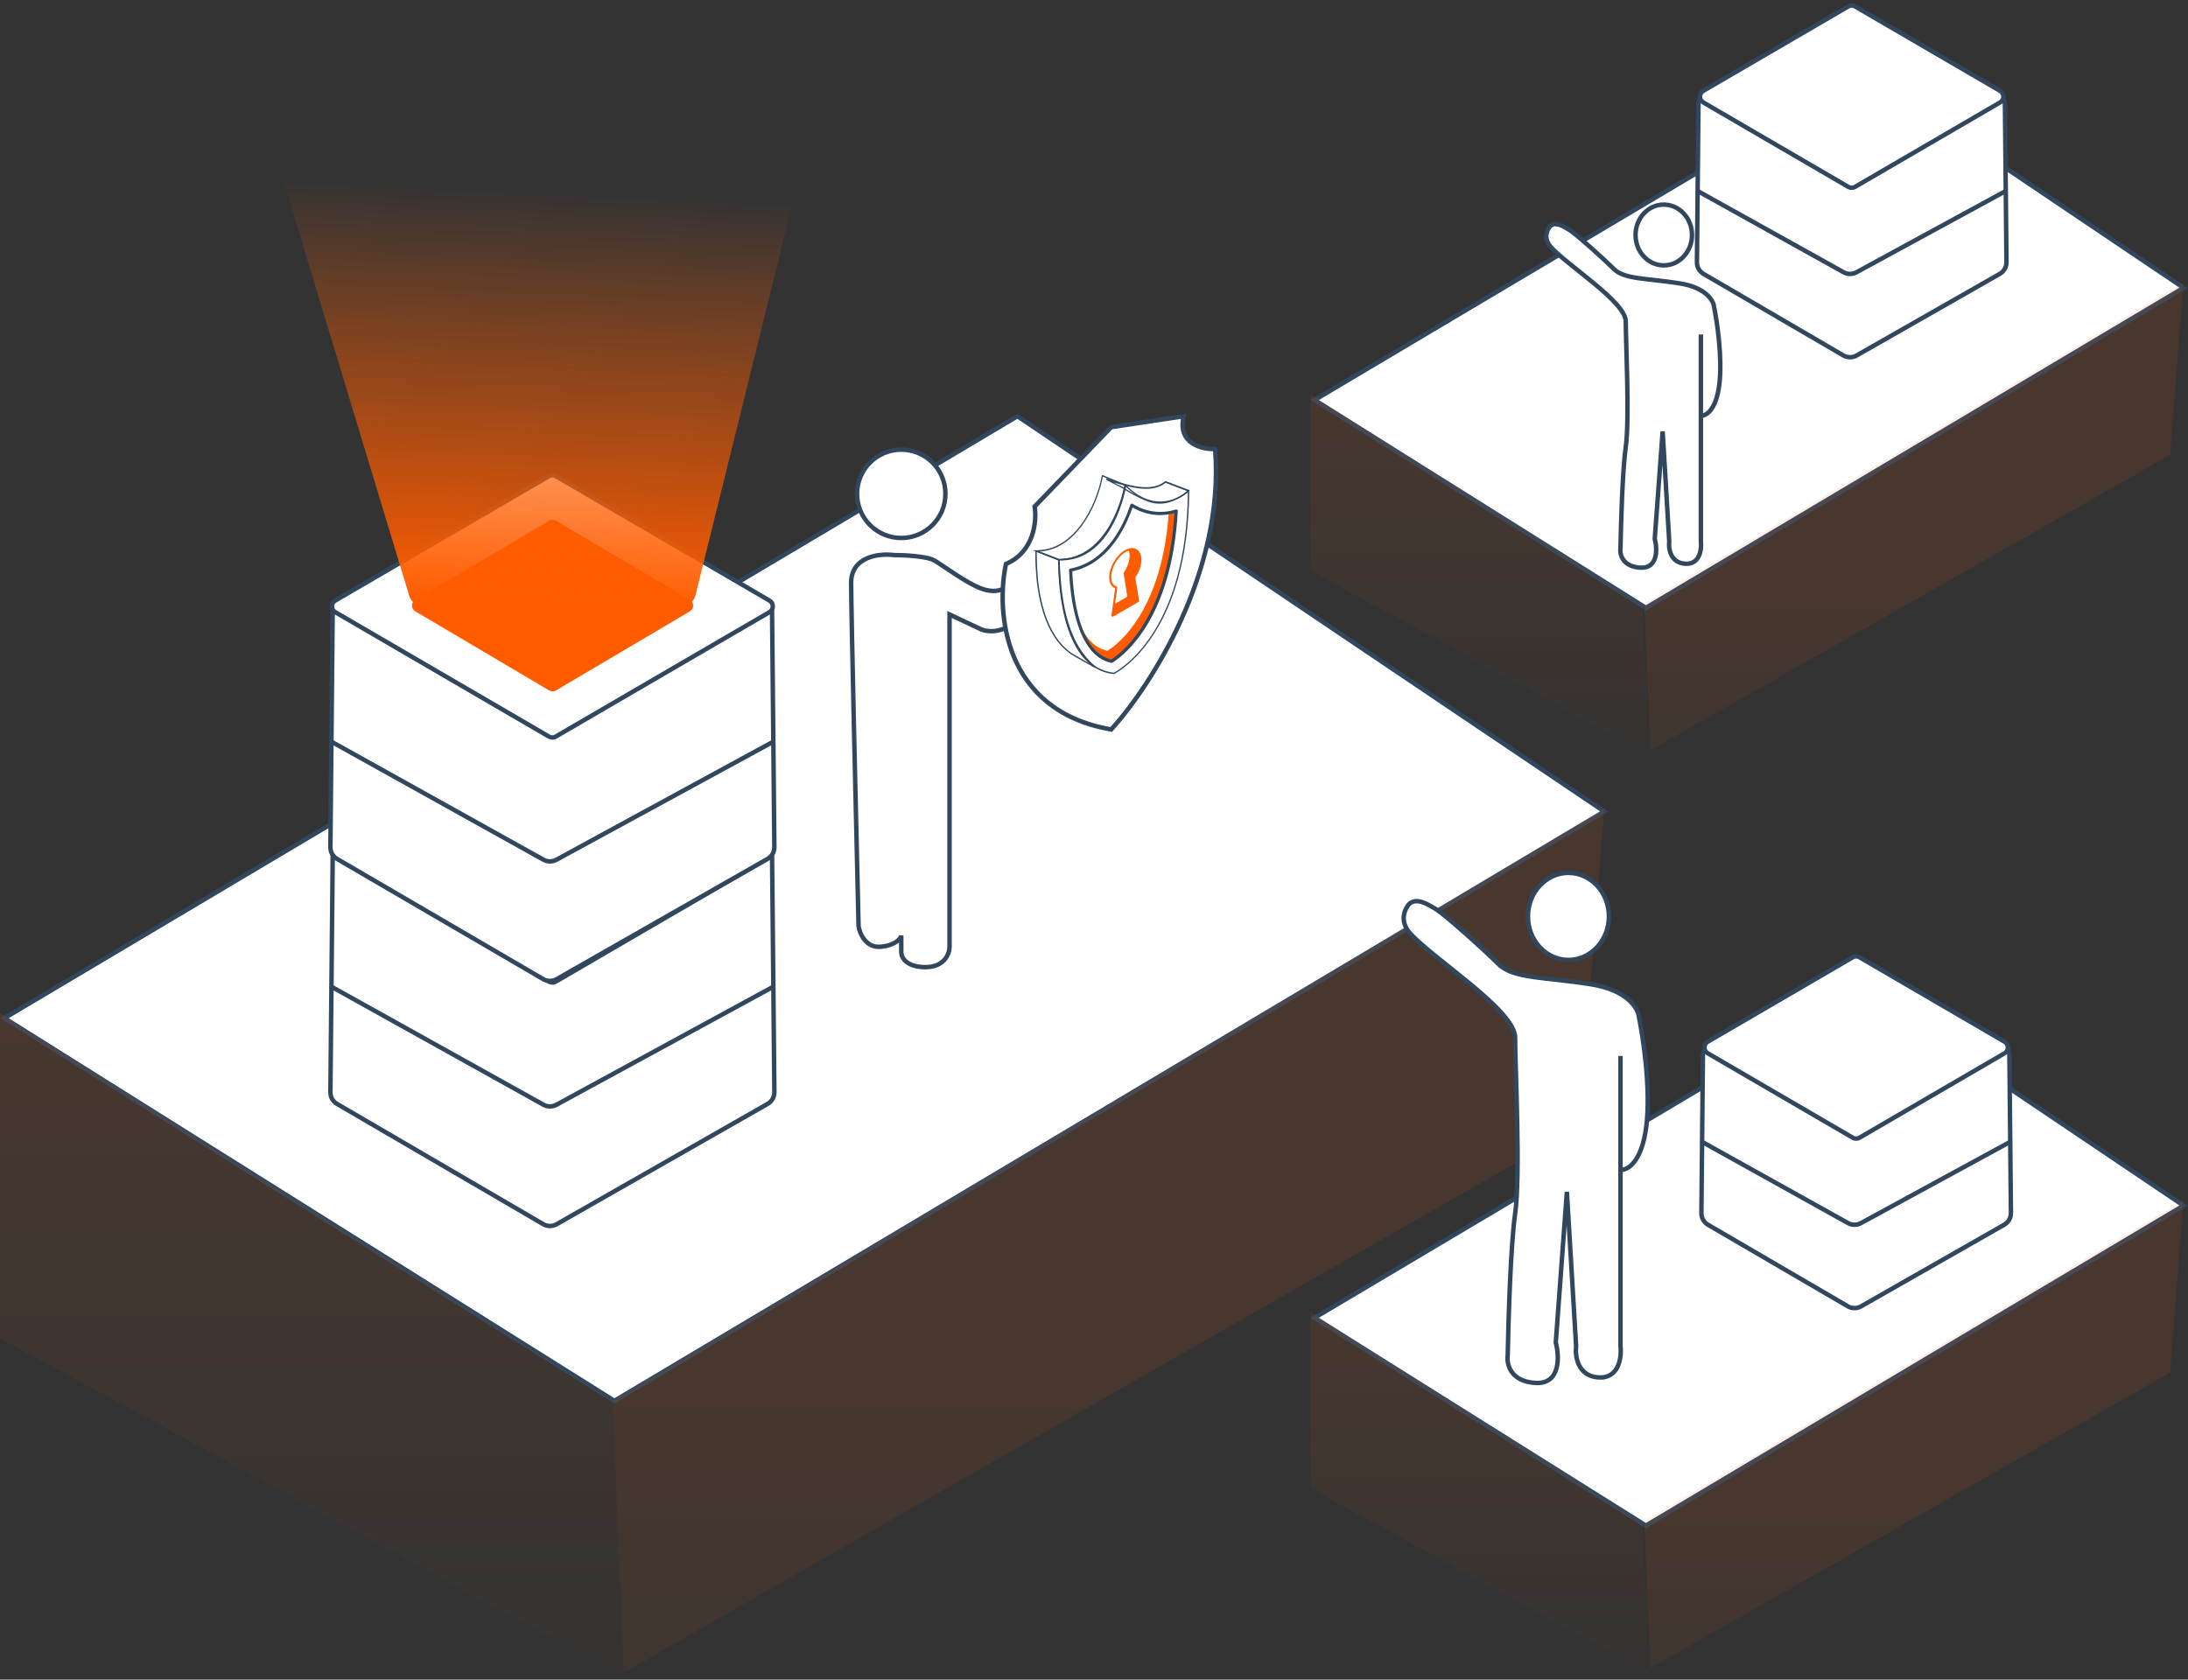
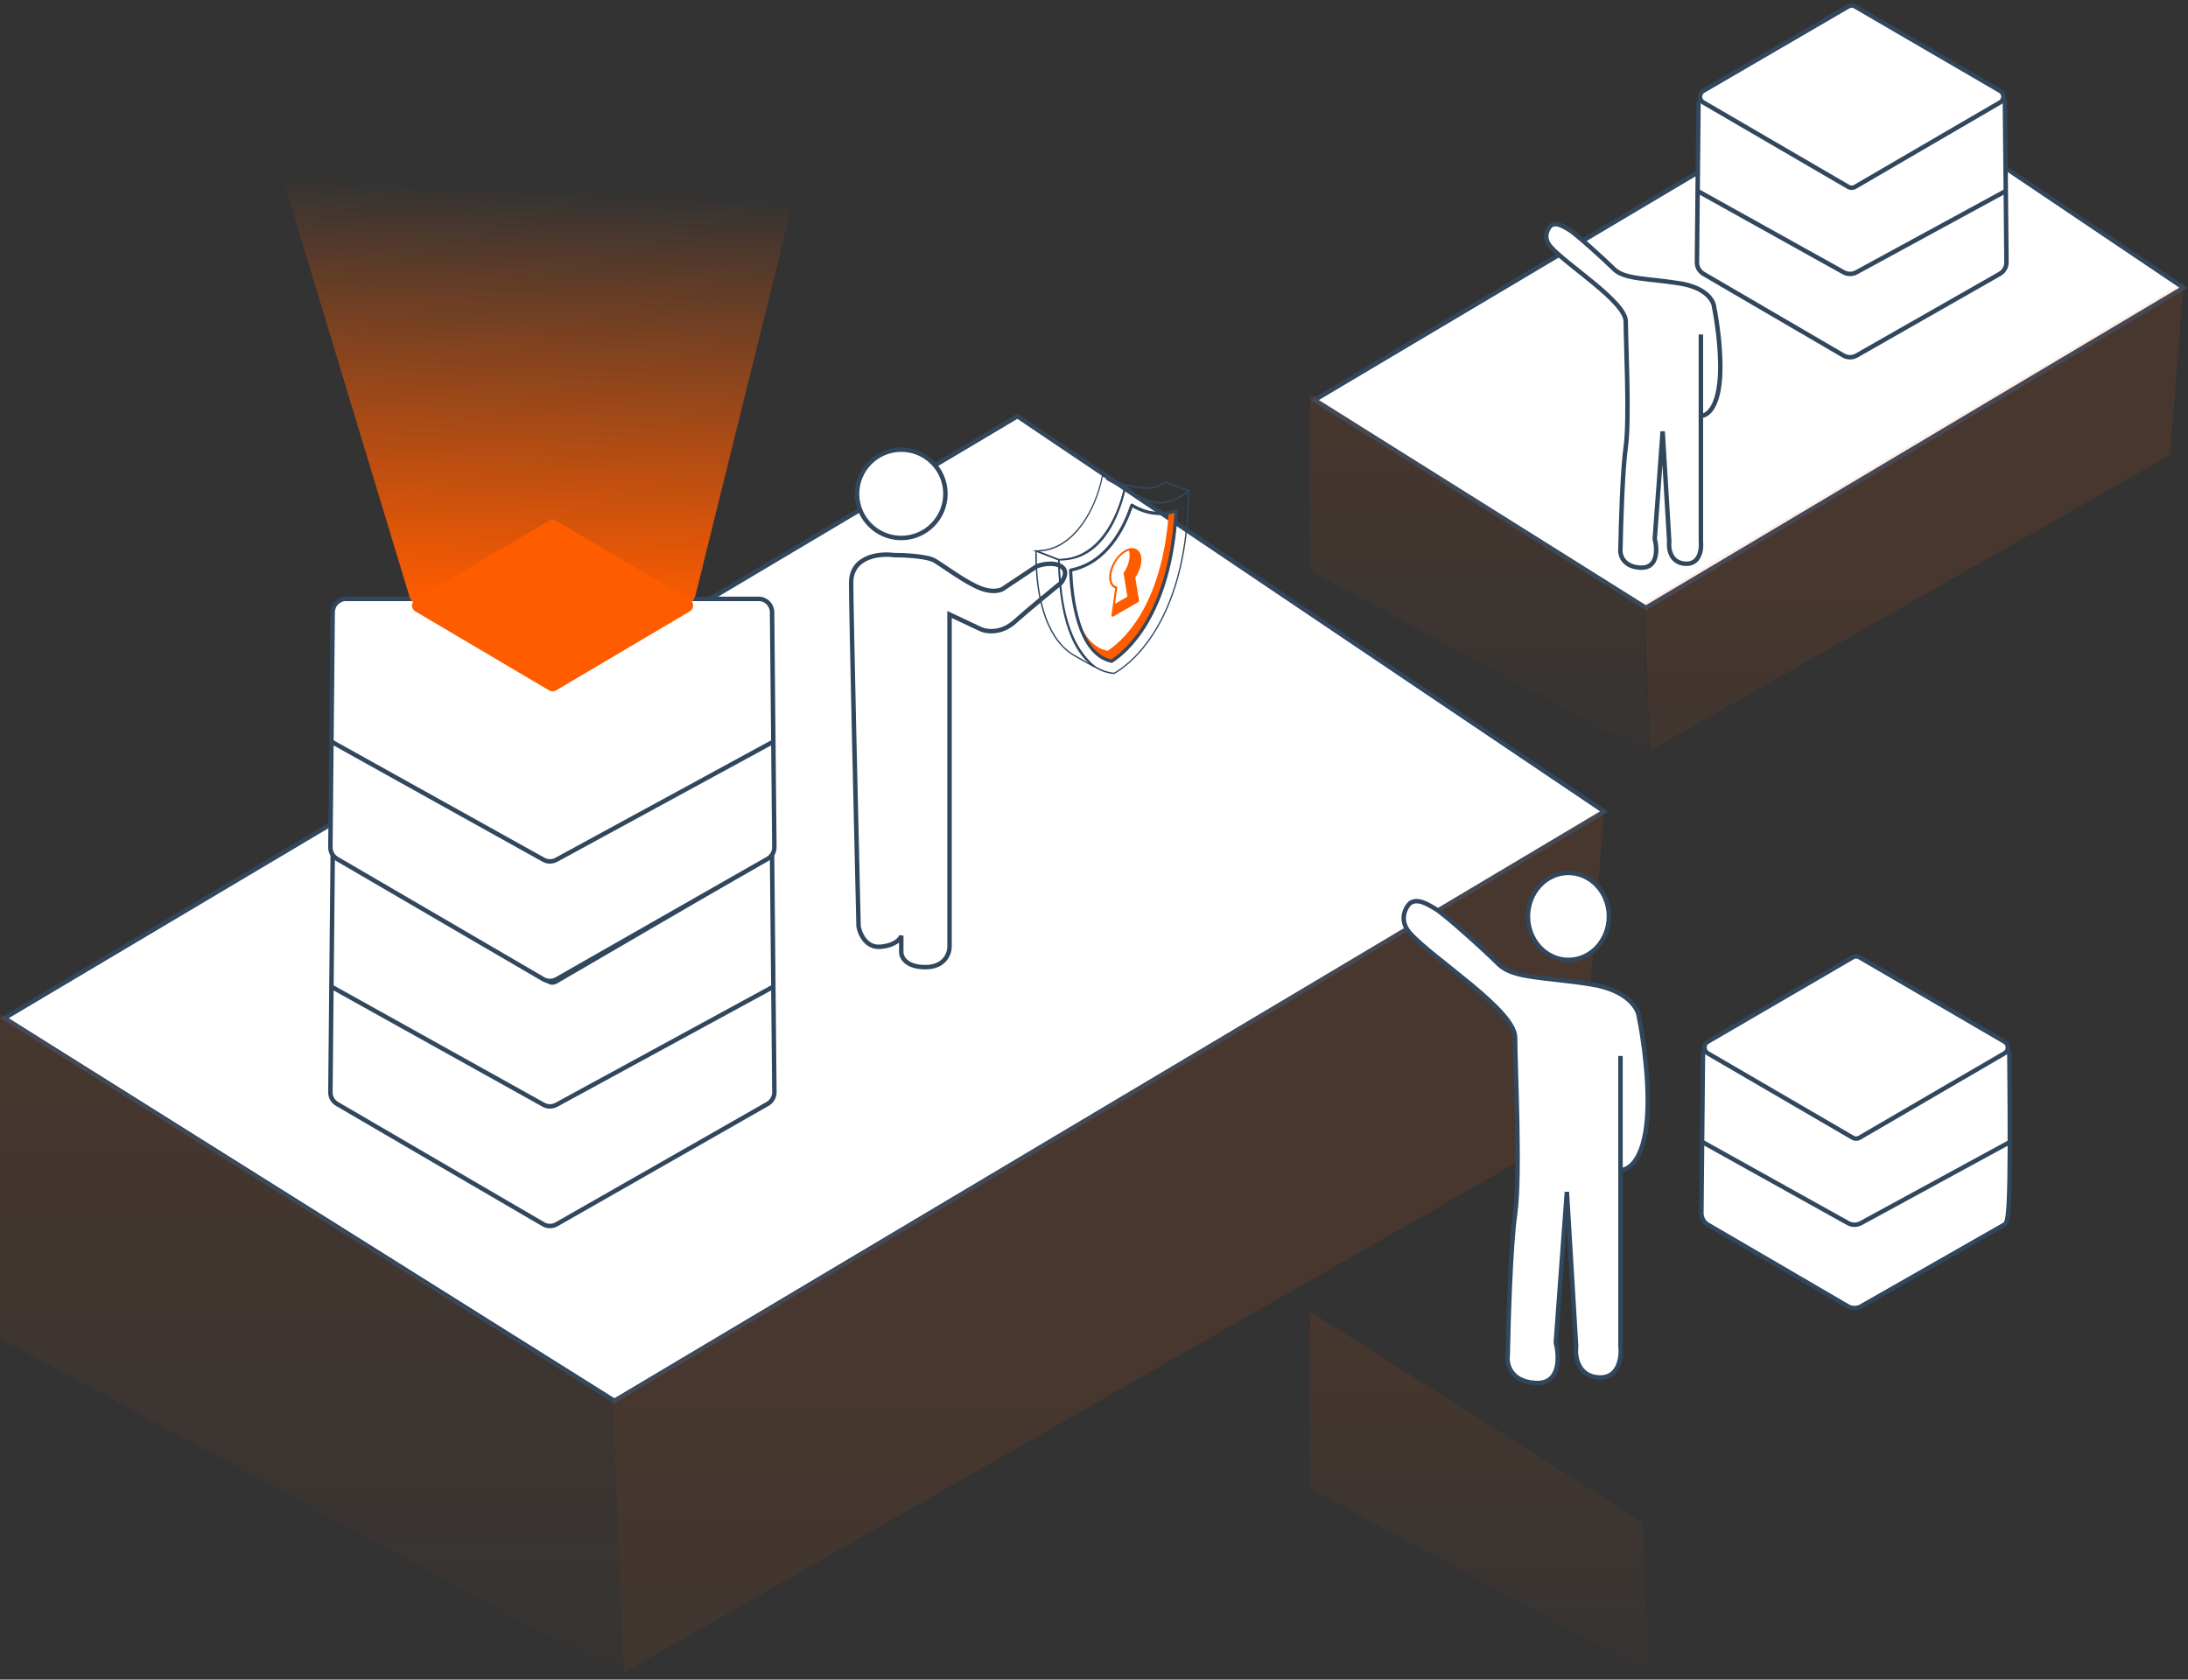
<svg xmlns="http://www.w3.org/2000/svg" width="491" height="377" viewBox="0 0 491 377" fill="none">
  <rect x="0" y="0" width="491" height="377" fill="#333333" stroke="none" />
  <path d="M1 228.526L228.327 93.425L360 182.148L137.876 314.425L1 228.526Z" fill="white" stroke="#31475E" />
  <path d="M295 89.783L418.478 16.425L490 64.6L369.348 136.425L295 89.783Z" fill="white" stroke="#31475E" />
-   <path d="M295 295.783L418.478 222.425L490 270.601L369.348 342.425L295 295.783Z" fill="white" stroke="#31475E" />
  <path d="M74.145 245.16L74.659 192.392C74.675 190.746 76.013 189.421 77.659 189.421H170.26C171.905 189.421 173.244 190.746 173.26 192.392L173.774 245.14C173.784 246.228 173.205 247.236 172.26 247.775L124.903 274.789C123.972 275.32 122.83 275.314 121.905 274.774L75.633 247.78C74.702 247.238 74.134 246.237 74.145 245.16Z" fill="white" stroke="#31475E" />
  <path d="M123.196 161.865L75.225 189.804C74.232 190.383 74.232 191.818 75.225 192.396L123.196 220.335C123.663 220.607 124.24 220.607 124.706 220.335L172.677 192.396C173.67 191.818 173.67 190.383 172.677 189.804L124.706 161.865C124.24 161.593 123.663 161.593 123.196 161.865Z" fill="white" stroke="#31475E" />
  <path d="M74.128 221.335L121.956 247.967C122.855 248.467 123.947 248.472 124.85 247.98L173.791 221.335" stroke="#31475E" />
  <path d="M380.803 58.861L381.148 23.492C381.164 21.847 382.502 20.521 384.147 20.521H446.92C448.565 20.521 449.904 21.847 449.92 23.492L450.264 58.841C450.275 59.929 449.695 60.937 448.75 61.476L416.646 79.789C415.716 80.32 414.573 80.314 413.648 79.775L382.291 61.481C381.361 60.938 380.793 59.938 380.803 58.861Z" fill="white" stroke="#31475E" />
  <path d="M414.773 1.44L382.226 20.396C381.232 20.975 381.232 22.41 382.226 22.988L414.773 41.945C415.24 42.217 415.817 42.217 416.283 41.945L448.831 22.988C449.825 22.41 449.825 20.975 448.831 20.396L416.283 1.44C415.817 1.168 415.24 1.168 414.773 1.44Z" fill="white" stroke="#31475E" />
  <path d="M380.786 42.775L413.7 61.102C414.599 61.602 415.691 61.608 416.594 61.116L450.281 42.775" stroke="#31475E" />
-   <path d="M381.803 272.286L382.148 236.917C382.164 235.272 383.502 233.947 385.147 233.947H447.92C449.565 233.947 450.904 235.272 450.92 236.917L451.264 272.267C451.275 273.354 450.695 274.363 449.75 274.902L417.646 293.214C416.716 293.745 415.573 293.74 414.648 293.2L383.291 274.907C382.361 274.364 381.793 273.363 381.803 272.286Z" fill="white" stroke="#31475E" />
+   <path d="M381.803 272.286L382.148 236.917C382.164 235.272 383.502 233.947 385.147 233.947H447.92C449.565 233.947 450.904 235.272 450.92 236.917C451.275 273.354 450.695 274.363 449.75 274.902L417.646 293.214C416.716 293.745 415.573 293.74 414.648 293.2L383.291 274.907C382.361 274.364 381.793 273.363 381.803 272.286Z" fill="white" stroke="#31475E" />
  <path d="M415.773 214.865L383.226 233.821C382.232 234.4 382.232 235.835 383.226 236.414L415.773 255.37C416.24 255.642 416.817 255.642 417.283 255.37L449.831 236.414C450.825 235.835 450.825 234.4 449.831 233.821L417.283 214.865C416.817 214.593 416.24 214.593 415.773 214.865Z" fill="white" stroke="#31475E" />
  <path d="M381.786 256.2L414.7 274.527C415.599 275.028 416.691 275.033 417.594 274.541L451.281 256.2" stroke="#31475E" />
  <path d="M74.142 190.161L74.656 137.392C74.672 135.747 76.01 134.421 77.656 134.421H170.257C171.902 134.421 173.241 135.747 173.257 137.392L173.771 190.141C173.781 191.229 173.202 192.237 172.257 192.776L124.9 219.79C123.969 220.32 122.827 220.315 121.902 219.775L75.63 192.781C74.7 192.238 74.132 191.238 74.142 190.161Z" fill="white" stroke="#31475E" />
-   <path d="M123.196 106.865L75.225 134.804C74.232 135.383 74.232 136.818 75.225 137.396L123.196 165.335C123.663 165.607 124.24 165.607 124.706 165.335L172.677 137.396C173.67 136.818 173.67 135.383 172.677 134.804L124.706 106.865C124.24 106.593 123.663 106.593 123.196 106.865Z" fill="white" stroke="#31475E" />
  <path d="M123.237 116.876L93.185 134.634C92.203 135.215 92.203 136.636 93.185 137.217L123.237 154.974C123.708 155.253 124.292 155.253 124.763 154.974L154.815 137.217C155.797 136.636 155.797 135.215 154.815 134.634L124.763 116.876C124.292 116.598 123.708 116.598 123.237 116.876Z" fill="#FF5C00" />
  <path d="M153.152 135.925H94.726C93.404 135.925 92.238 135.06 91.855 133.795L63.673 40.795C63.089 38.869 64.531 36.925 66.544 36.925H176.167C178.116 36.925 179.547 38.754 179.079 40.646L156.064 133.646C155.733 134.985 154.531 135.925 153.152 135.925Z" fill="url(#paint0_linear_108_38)" />
  <path d="M74.125 166.336L121.953 192.967C122.852 193.467 123.944 193.473 124.847 192.981L173.788 166.336" stroke="#31475E" />
  <path opacity="0.1" d="M0 300.381V227.425L137.5 314.425L140 376.425L0 300.381Z" fill="url(#paint1_linear_108_38)" />
  <path opacity="0.1" d="M294 128.086V88.425L368.643 135.721L370 169.425L294 128.086Z" fill="url(#paint2_linear_108_38)" />
  <path opacity="0.1" d="M294 334.086V294.425L368.643 341.721L370 375.425L294 334.086Z" fill="url(#paint3_linear_108_38)" />
  <path opacity="0.1" d="M140 375.425L137.5 314.425L360 181.425L354.465 252.866L140 375.425Z" fill="url(#paint4_linear_108_38)" />
  <path opacity="0.1" d="M370.36 168.425L369 135.41L490 63.425L486.99 102.091L370.36 168.425Z" fill="url(#paint5_linear_108_38)" />
-   <path opacity="0.1" d="M370.36 374.425L369 341.41L490 269.425L486.99 308.091L370.36 374.425Z" fill="url(#paint6_linear_108_38)" />
  <path d="M191 130.84C191 124.84 197.388 124.173 200.583 124.59C202.944 124.59 208.082 124.84 209.749 125.84C211.832 127.09 216.831 130.84 220.164 132.089C222.831 133.089 224.609 132.506 225.164 132.089L232.664 127.09C233.775 126.673 236.413 126.09 238.08 127.09C239.746 128.09 238.774 130.006 238.08 130.84C235.858 132.645 230.664 136.922 227.664 139.589C224.664 142.255 221.414 141.811 220.164 141.255L213.082 137.922V212.5C213.082 214.028 211.998 217.083 207.665 217.083C203.332 217.083 202.249 214.861 202.249 213.75V210C202.11 210.695 200.999 212.167 197.666 212.5C194.333 212.833 192.944 209.584 192.667 207.917C192.111 184.724 191 136.839 191 130.84Z" fill="white" stroke="#31475E" />
  <circle cx="202.245" cy="110.841" r="9.916" fill="white" stroke="#31475E" />
-   <path d="M232.183 113.688L249.364 95.881L265.625 93.425C264.152 99.565 269.716 100.896 272.681 100.793C274.89 128.301 258.057 154.212 249.364 163.729C225.065 159.554 223.49 137.225 225.74 126.582C232.122 123.88 232.694 116.86 232.183 113.688Z" fill="white" stroke="#31475E" />
  <path d="M260.21 113.055C259.401 113.055 258.547 112.92 257.693 112.605C254.997 111.661 251.626 109.459 251.581 109.414C251.491 109.369 251.132 109.19 250.727 109.01C249.154 108.201 248.525 107.886 248.3 107.707C248.166 107.617 248.166 107.572 248.21 107.482L248.255 107.347L248.39 107.392C256.435 110.133 259.266 109.684 261.468 108.021L261.558 107.976L266.996 110.043L266.771 110.268C265.423 111.437 263.041 113.055 260.21 113.055ZM251.716 109.19C251.761 109.19 255.087 111.392 257.783 112.335C261.423 113.639 264.704 111.616 266.367 110.223L261.558 108.381C259.446 109.954 256.749 110.403 249.918 108.291C250.233 108.471 250.592 108.65 250.862 108.785C251.311 108.965 251.581 109.1 251.716 109.19Z" fill="#31475E" />
  <path d="M245.689 149.818C245.509 149.818 245.06 149.549 243.127 148.47C241.914 147.796 240.611 147.032 240.431 146.897C234.094 142.673 232.701 133.01 232.431 127.617C232.386 126.628 232.296 125.37 232.341 123.797V123.483L232.566 123.528L237.779 125.55V125.775C238.139 132.875 238.723 143.571 245.779 149.549L245.869 149.639L245.779 149.773C245.779 149.773 245.734 149.818 245.689 149.818ZM232.656 123.887C232.656 125.415 232.701 126.628 232.746 127.617C233.015 132.965 234.409 142.538 240.611 146.672C240.88 146.852 243.262 148.2 244.655 149.009C238.319 142.852 237.779 132.651 237.42 125.82V125.775L232.656 123.887Z" fill="#31475E" />
  <path d="M237.602 125.774L231.715 123.527H232.524C232.883 123.527 233.243 123.482 233.647 123.437C240.883 122.853 245.782 114.404 247.265 106.764L247.31 106.584L252.747 108.831V108.966C252.658 109.64 249.961 125.055 238.861 125.774C238.726 125.774 238.591 125.774 238.456 125.819C238.097 125.729 237.872 125.774 237.602 125.774ZM233.243 123.752L237.647 125.46C237.872 125.46 238.097 125.415 238.321 125.415C238.456 125.415 238.591 125.415 238.726 125.37C249.242 124.741 252.028 110.494 252.343 108.966L247.489 106.989C245.961 114.719 240.973 123.168 233.647 123.752C233.513 123.752 233.378 123.752 233.243 123.752Z" fill="#31475E" />
  <path d="M250.019 151.301H249.974C237.39 150.042 237.435 128.111 237.48 125.639V125.504H237.615C248.895 125.28 252.041 110.584 252.356 108.876L252.401 108.606L252.625 108.831C255.097 111.303 257.659 112.561 260.355 112.561H260.4C263.995 112.516 266.332 110.359 266.602 110.134L266.872 109.865V110.224C266.647 141.593 251.771 150.357 250.019 151.301ZM237.795 125.774C237.75 128.83 237.929 149.683 249.974 150.986C251.816 149.997 266.287 141.234 266.557 110.539C265.793 111.168 263.546 112.786 260.4 112.831H260.355C257.659 112.831 255.052 111.617 252.625 109.235C252.086 111.797 248.715 125.414 237.795 125.774Z" fill="#31475E" />
  <path d="M248.525 146.086C251.357 144.288 260.75 136.693 262.278 115.076C262.862 114.986 263.401 114.851 263.895 114.671C262.592 138.266 252.435 146.49 249.379 148.422C245.155 147.524 242.863 143.119 241.604 138.445C242.953 142.176 245.065 145.366 248.525 146.086Z" fill="#FF5C00" />
  <path d="M249.471 148.784C249.426 148.784 249.426 148.784 249.381 148.784C241.471 147.121 240.123 133.684 239.898 127.976C239.898 127.796 240.033 127.661 240.213 127.616C248.258 126.088 252.123 117.999 253.651 113.28C253.696 113.19 253.785 113.1 253.875 113.055C253.965 113.01 254.1 113.01 254.19 113.1C256.167 114.314 258.235 114.898 260.347 114.898H260.437C261.605 114.898 262.729 114.718 263.852 114.359C263.987 114.314 264.077 114.359 264.167 114.404C264.257 114.494 264.302 114.583 264.302 114.718C262.998 138.447 252.752 146.762 249.651 148.739C249.606 148.739 249.516 148.784 249.471 148.784ZM240.618 128.246C240.842 133.908 242.19 146.357 249.381 148.02C252.527 145.953 262.145 137.818 263.538 115.168C262.504 115.437 261.47 115.617 260.392 115.617H260.302C258.19 115.617 256.122 115.033 254.145 113.909C252.482 118.763 248.572 126.538 240.618 128.246Z" fill="#31475E" />
  <path d="M253.254 123.372C253.405 123.735 253.496 124.189 253.496 124.703C253.496 125.972 252.952 127.424 252.135 128.603L252.982 133.924L249.959 135.677L249.626 138.187L255.37 134.861L254.554 129.691C254.554 129.691 256.036 126.426 255.884 125.307C255.522 122.405 253.254 123.372 253.254 123.372Z" fill="#FF5C00" />
  <path d="M249.629 138.396C249.599 138.396 249.538 138.396 249.508 138.365C249.448 138.305 249.387 138.244 249.417 138.154L250.234 132.047C249.387 131.714 248.903 130.807 248.903 129.567C248.903 127.36 250.475 124.639 252.41 123.521C253.378 122.946 254.315 122.856 255.041 123.279C255.736 123.702 256.129 124.518 256.129 125.667C256.129 126.937 255.645 128.358 254.769 129.628L255.615 134.858C255.615 134.949 255.585 135.04 255.494 135.1L249.75 138.426C249.72 138.365 249.689 138.396 249.629 138.396ZM254.013 123.46C253.59 123.46 253.106 123.611 252.622 123.883C250.808 124.911 249.357 127.451 249.357 129.537C249.357 130.656 249.78 131.442 250.566 131.653C250.687 131.684 250.748 131.805 250.717 131.895L249.931 137.73L255.131 134.737L254.315 129.567C254.315 129.507 254.315 129.446 254.345 129.416C255.162 128.237 255.676 126.816 255.676 125.637C255.676 124.67 255.373 123.974 254.799 123.642C254.557 123.521 254.315 123.46 254.013 123.46Z" fill="#FF5C00" />
  <path d="M361.048 205.693C361.048 211.121 356.95 215.461 351.965 215.461C346.981 215.461 342.882 211.121 342.882 205.693C342.882 200.266 346.981 195.925 351.965 195.925C356.95 195.925 361.048 200.266 361.048 205.693Z" fill="white" stroke="#31475E" />
  <path d="M316.349 209.382C313.872 206.538 315.381 203.746 316.349 202.784C318.008 201.546 320.084 202.784 322.158 204.021C324.233 205.258 332.946 213.093 336.265 216.392C339.585 219.691 346.638 219.279 357.011 220.928C365.309 222.248 367.66 226.426 367.798 228.351C368.766 233.024 370.454 244.433 369.458 252.681C368.462 260.928 365.17 262.715 363.649 262.578V302.166C363.926 304.64 363.317 309.506 358.67 309.176C354.023 308.846 353.415 304.365 353.691 302.166L351.617 267.526L349.127 301.341C349.957 304.502 350.206 310.743 344.563 310.413C338.921 310.083 338.063 306.152 338.34 304.227C338.478 296.53 339.004 279.403 339.999 272.475C341.244 263.815 339.999 239.072 339.999 232.887C339.999 226.701 321.292 215.055 316.349 209.382Z" fill="white" />
  <path d="M363.649 237.011V262.578M363.649 262.578V302.166C363.926 304.64 363.317 309.506 358.67 309.176C354.023 308.846 353.415 304.365 353.691 302.166L351.617 267.526L349.127 301.341C349.957 304.502 350.206 310.743 344.563 310.413C338.921 310.083 338.063 306.152 338.34 304.227C338.478 296.53 339.004 279.403 339.999 272.475C341.244 263.815 339.999 239.072 339.999 232.887C339.999 226.701 321.292 215.055 316.349 209.382C313.872 206.538 315.381 203.746 316.349 202.784C318.008 201.546 320.084 202.784 322.158 204.021C324.233 205.258 332.946 213.093 336.265 216.392C339.585 219.691 346.638 219.279 357.011 220.928C365.309 222.248 367.66 226.426 367.798 228.351C368.766 233.024 370.454 244.433 369.458 252.681C368.462 260.928 365.17 262.715 363.649 262.578Z" stroke="#31475E" />
-   <path d="M379.692 52.747C379.692 56.547 376.825 59.568 373.359 59.568C369.893 59.568 367.025 56.547 367.025 52.747C367.025 48.946 369.893 45.925 373.359 45.925C376.825 45.925 379.692 48.946 379.692 52.747Z" fill="white" stroke="#31475E" />
  <path d="M347.962 55.377C346.195 53.349 347.272 51.358 347.962 50.672C349.145 49.79 350.625 50.672 352.104 51.554C353.584 52.436 359.796 58.023 362.163 60.375C364.53 62.728 369.559 62.434 376.955 63.61C382.872 64.551 384.549 67.53 384.647 68.903C385.338 72.235 386.541 80.37 385.831 86.251C385.121 92.132 382.774 93.406 381.689 93.308V121.536C381.886 123.3 381.452 126.77 378.139 126.534C374.825 126.299 374.391 123.104 374.589 121.536L373.109 96.836L371.334 120.948C371.926 123.202 372.104 127.652 368.08 127.417C364.056 127.181 363.445 124.378 363.642 123.006C363.741 117.517 364.116 105.305 364.826 100.365C365.713 94.19 364.826 76.548 364.826 72.137C364.826 67.726 351.486 59.422 347.962 55.377Z" fill="white" />
  <path d="M381.689 75.077V93.308M381.689 93.308V121.536C381.886 123.3 381.452 126.77 378.139 126.534C374.825 126.299 374.391 123.104 374.589 121.536L373.109 96.836L371.334 120.948C371.926 123.202 372.104 127.652 368.08 127.417C364.056 127.181 363.445 124.378 363.642 123.006C363.741 117.517 364.116 105.305 364.826 100.365C365.713 94.19 364.826 76.548 364.826 72.137C364.826 67.726 351.486 59.422 347.962 55.377C346.195 53.349 347.272 51.358 347.962 50.672C349.145 49.79 350.625 50.672 352.104 51.554C353.584 52.436 359.796 58.023 362.163 60.375C364.53 62.728 369.559 62.434 376.955 63.61C382.872 64.551 384.549 67.53 384.647 68.903C385.338 72.235 386.541 80.37 385.831 86.251C385.121 92.132 382.774 93.406 381.689 93.308Z" stroke="#31475E" />
  <defs>
    <linearGradient id="paint0_linear_108_38" x1="125.5" y1="42.425" x2="121.25" y2="135.925" gradientUnits="userSpaceOnUse">
      <stop stop-color="#FF5C00" stop-opacity="0" />
      <stop offset="1" stop-color="#FF5C00" />
    </linearGradient>
    <linearGradient id="paint1_linear_108_38" x1="70" y1="227.425" x2="70" y2="396.498" gradientUnits="userSpaceOnUse">
      <stop stop-color="#FF5C00" />
      <stop offset="1" stop-color="#FF5C00" stop-opacity="0" />
    </linearGradient>
    <linearGradient id="paint2_linear_108_38" x1="332" y1="88.425" x2="332" y2="180.337" gradientUnits="userSpaceOnUse">
      <stop stop-color="#FF5C00" />
      <stop offset="1" stop-color="#FF5C00" stop-opacity="0" />
    </linearGradient>
    <linearGradient id="paint3_linear_108_38" x1="332" y1="294.425" x2="332" y2="386.337" gradientUnits="userSpaceOnUse">
      <stop stop-color="#FF5C00" />
      <stop offset="1" stop-color="#FF5C00" stop-opacity="0" />
    </linearGradient>
    <linearGradient id="paint4_linear_108_38" x1="208.485" y1="309.492" x2="208.485" y2="478.007" gradientUnits="userSpaceOnUse">
      <stop stop-color="#FF5C00" />
      <stop offset="1" stop-color="#FF5C00" stop-opacity="0" />
    </linearGradient>
    <linearGradient id="paint5_linear_108_38" x1="407.603" y1="132.74" x2="407.603" y2="223.946" gradientUnits="userSpaceOnUse">
      <stop stop-color="#FF5C00" />
      <stop offset="1" stop-color="#FF5C00" stop-opacity="0" />
    </linearGradient>
    <linearGradient id="paint6_linear_108_38" x1="407.603" y1="338.74" x2="407.603" y2="429.946" gradientUnits="userSpaceOnUse">
      <stop stop-color="#FF5C00" />
      <stop offset="1" stop-color="#FF5C00" stop-opacity="0" />
    </linearGradient>
  </defs>
</svg>